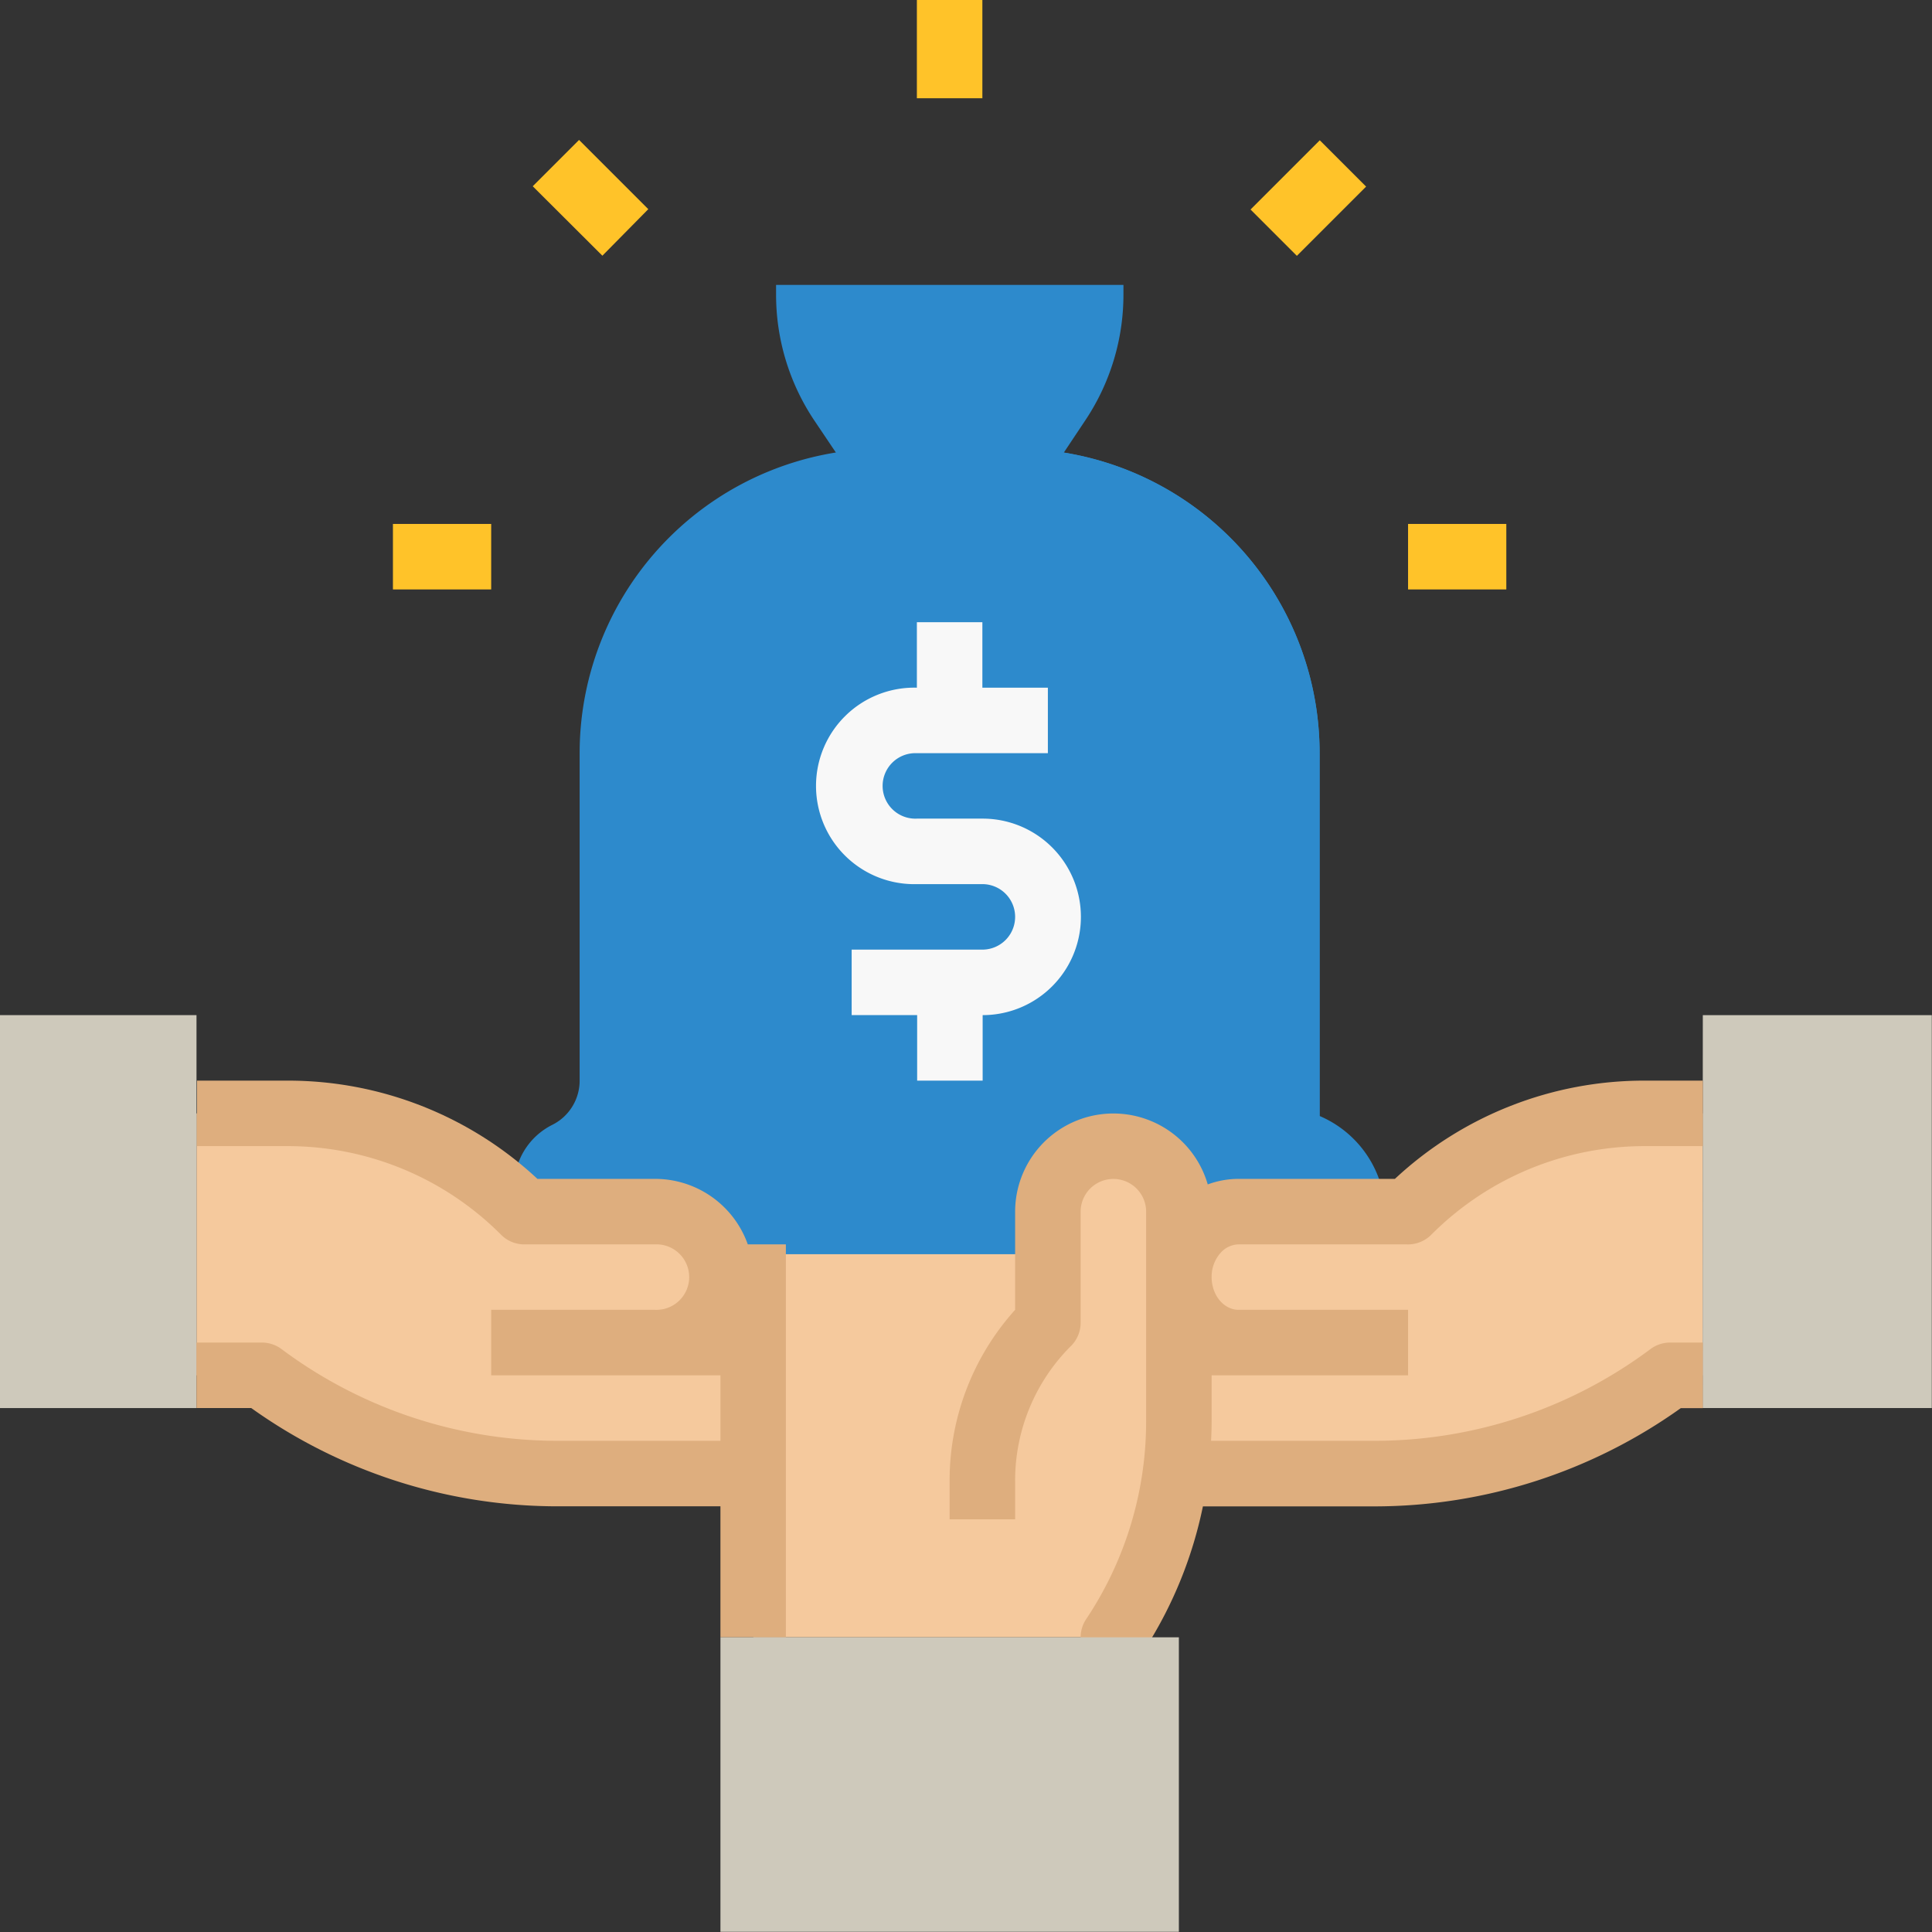
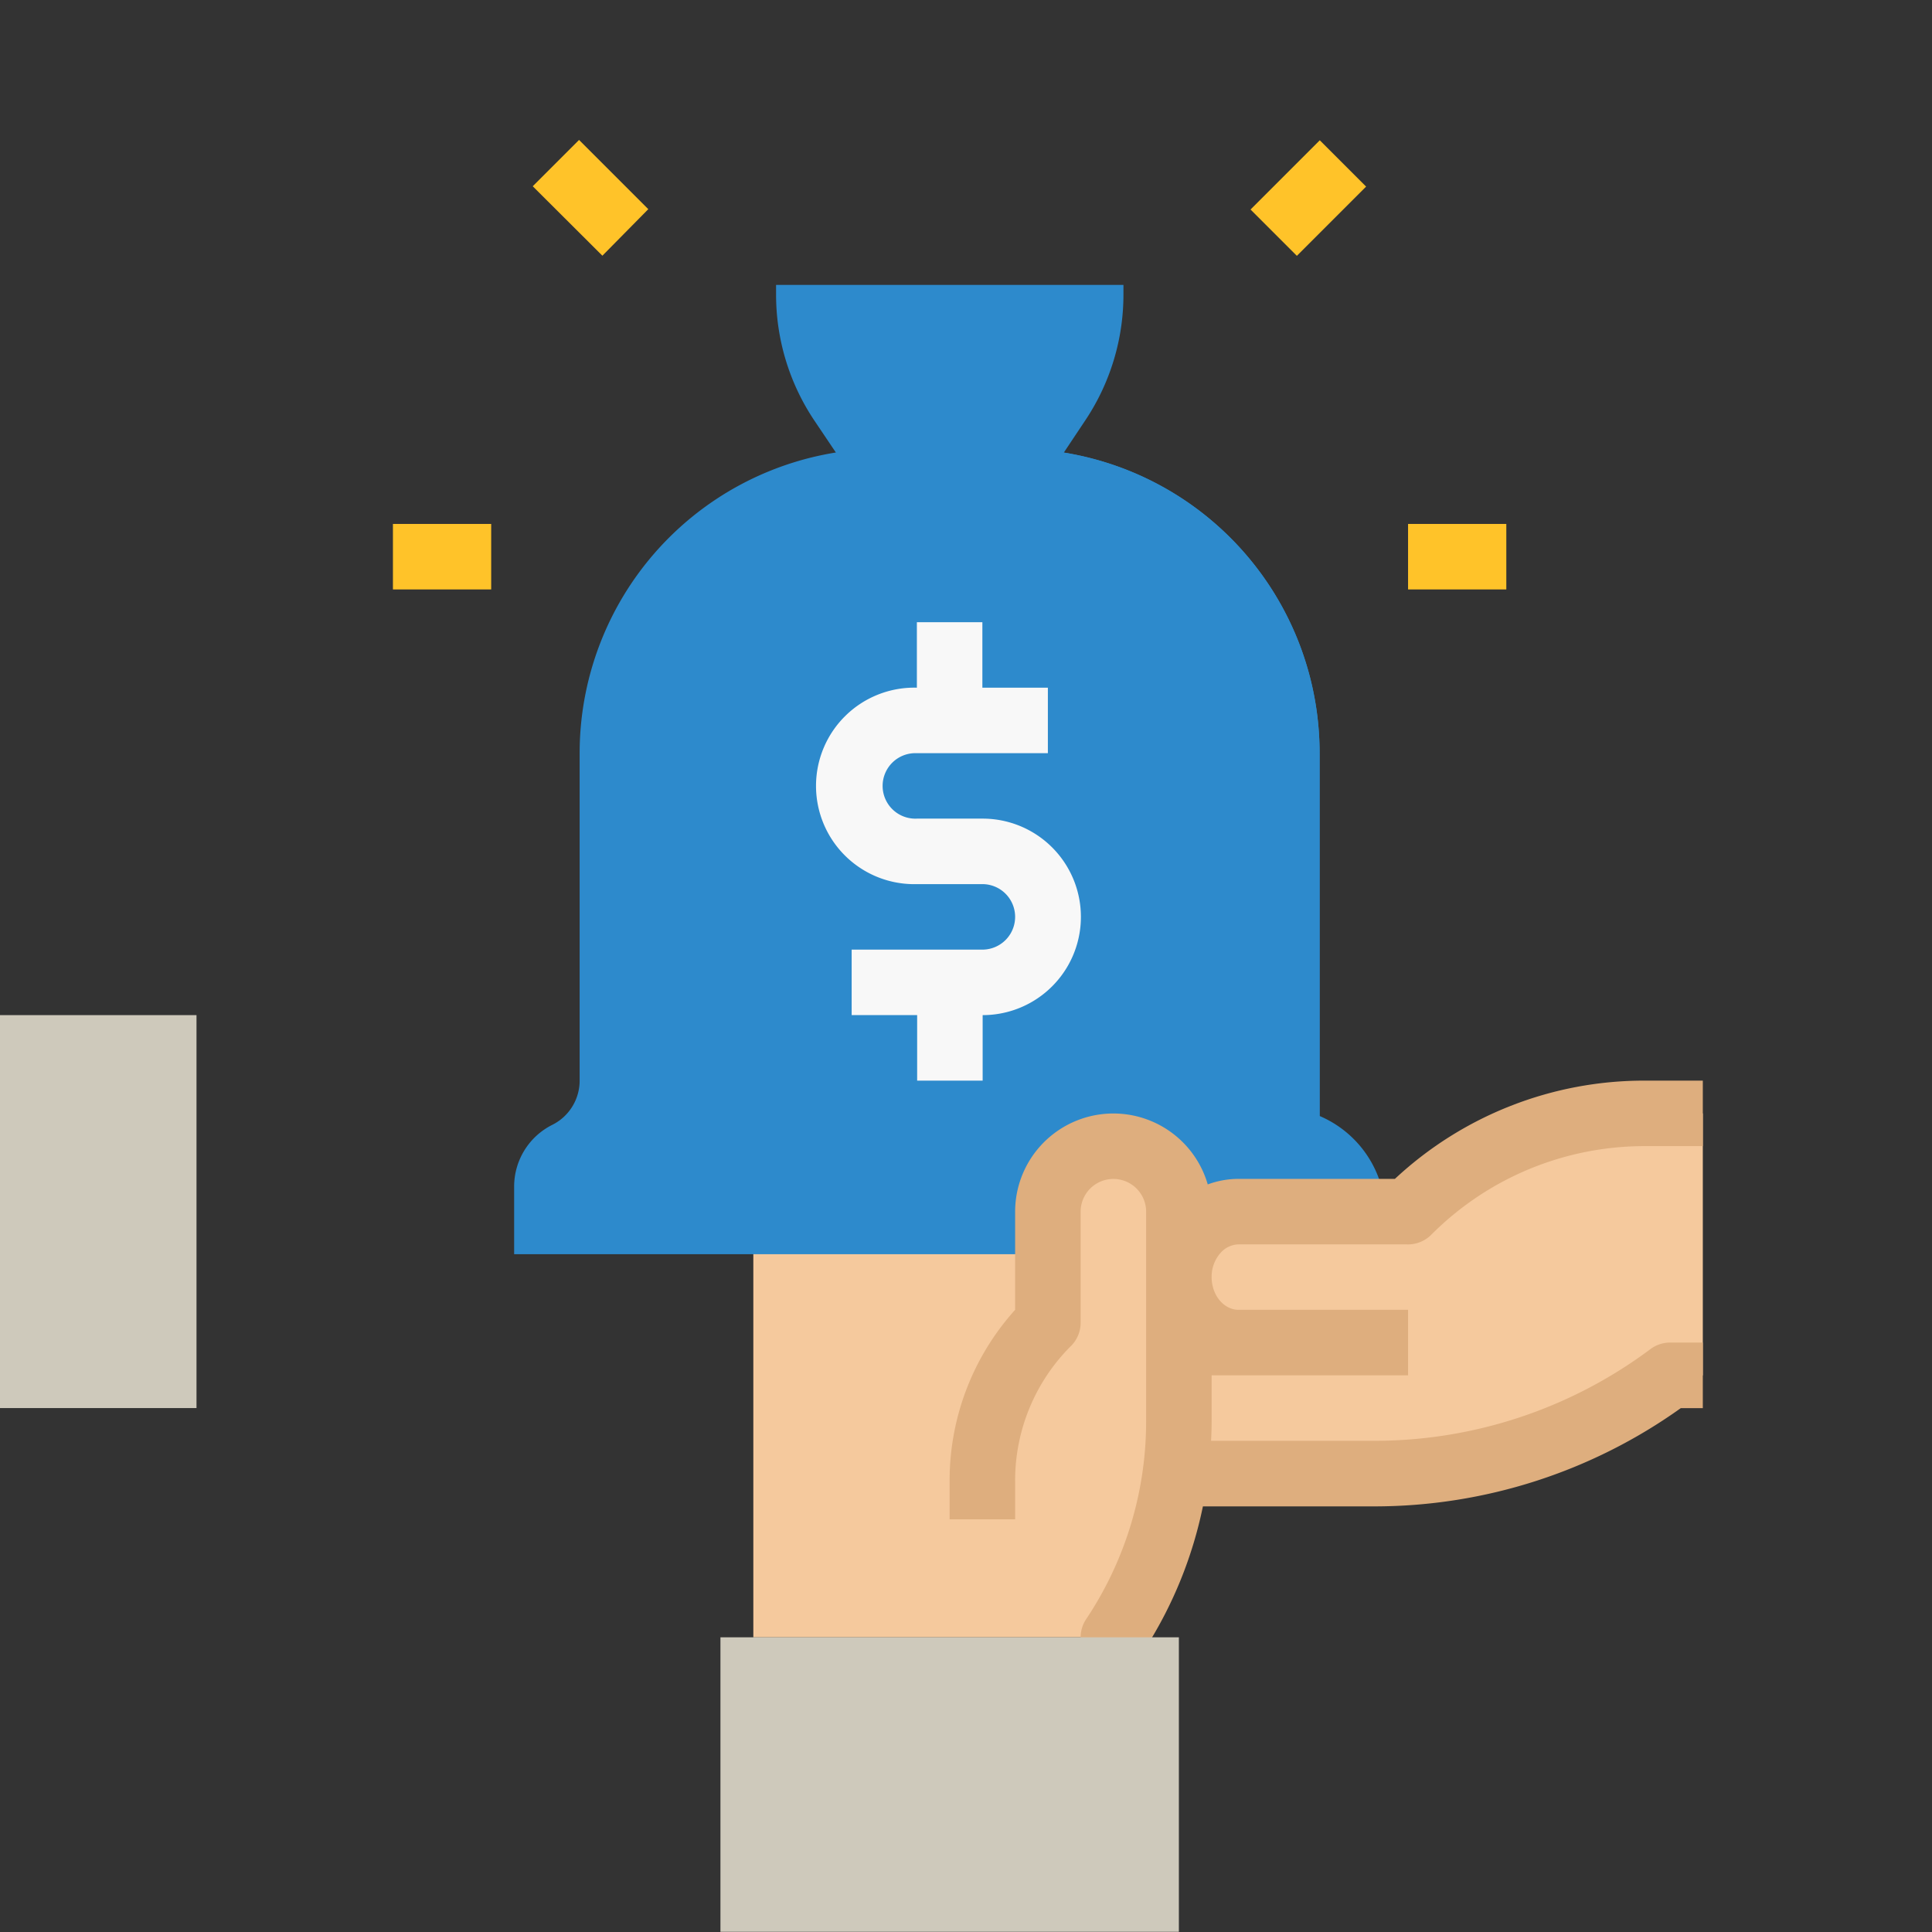
<svg xmlns="http://www.w3.org/2000/svg" viewBox="0 0 279.03 279.03">
  <rect x="0" y="0" width="279.03" height="279.03" fill="#333333" stroke="none" />
  <defs>
    <style>.cls-1{fill:#f5c99d;}.cls-2{fill:#2d8acc;stroke:#2d8acc;stroke-miterlimit:10;stroke-width:2.83px;}.cls-3{fill:#cec9bb;}.cls-4{fill:#f8f8f8;}.cls-5{fill:#ffc329;}.cls-6{fill:#deae7e;}</style>
  </defs>
  <title>фонд</title>
  <g id="Слой_2" data-name="Слой 2">
    <g id="support">
      <path class="cls-1" d="M170.26,179.72v25.51a56.29,56.29,0,0,1-9.46,31.24h-52V179.72Z" />
      <path class="cls-2" d="M113.5,42.56a31.25,31.25,0,0,0,5.25,17.33L123,66.21v4.73h28.38V66.21l4.21-6.32a31.25,31.25,0,0,0,5.25-17.33Z" />
      <path class="cls-2" d="M189.17,162.16V108.78a42.56,42.56,0,0,0-42.56-42.57H127.69a42.57,42.57,0,0,0-42.56,42.57v47.29a8.55,8.55,0,0,1-4.73,7.65,8.55,8.55,0,0,0-4.73,7.65v8.35h123v-4.18a14.2,14.2,0,0,0-9.46-13.38Z" />
      <path class="cls-2" d="M132.42,66.21h0A14.19,14.19,0,0,0,146.61,80.4h0a23.65,23.65,0,0,1,23.65,23.65v57.31h18.91V108.78a42.56,42.56,0,0,0-42.56-42.57Z" />
-       <path class="cls-1" d="M28.38,160.8h13A48.42,48.42,0,0,1,75.67,175H99.32l9.46,9.46v28.37H80.4a71,71,0,0,1-42.57-14.19H28.38Z" />
      <path class="cls-3" d="M0,146.61H28.38v56.75H0Z" />
      <path class="cls-1" d="M245.93,160.8h-8.31A48.44,48.44,0,0,0,203.36,175H179.72l-9.46,9.46v28.37h28.37a71,71,0,0,0,42.57-14.19h4.73Z" />
-       <path class="cls-3" d="M245.93,146.61H279v56.75h-33.1Z" />
      <path class="cls-4" d="M141.88,118.23h-9.46a4.73,4.73,0,1,1,0-9.45h18.92V99.32h-9.46V89.86h-9.46v9.46a14.19,14.19,0,1,0,0,28.37h9.46a4.73,4.73,0,0,1,0,9.46H123v9.46h9.46v9.46h9.46v-9.46h0a14.19,14.19,0,0,0,0-28.38Z" />
      <path class="cls-5" d="M56.75,75.67H70.94v9.46H56.75Z" />
      <path class="cls-5" d="M203.36,75.67h14.19v9.46H203.36Z" />
      <path class="cls-5" d="M180.61,30.26l10-10,6.69,6.69-10,10Z" />
-       <path class="cls-5" d="M132.42,0h9.46V14.19h-9.46Z" />
      <path class="cls-5" d="M76.94,26.9l6.69-6.69,10,10L87,36.93Z" />
-       <path class="cls-6" d="M108,179.72a14.2,14.2,0,0,0-13.38-9.46h-17a52.82,52.82,0,0,0-36.17-14.19h-13v9.46h13a43.47,43.47,0,0,1,30.92,12.8,4.71,4.71,0,0,0,3.34,1.39H94.59a4.73,4.73,0,1,1,0,9.45H70.94v9.46h33.11v9.46H80.4a66.64,66.64,0,0,1-39.73-13.24,4.75,4.75,0,0,0-2.84-.95H28.38v9.46h7.91A76.1,76.1,0,0,0,80.4,217.55h23.65v18.92h9.45V179.72Z" />
      <path class="cls-1" d="M151.34,191V175a9.46,9.46,0,1,1,18.92,0v16Z" />
      <path class="cls-6" d="M178.89,179.72h24.28a4.75,4.75,0,0,0,3.54-1.39,43.45,43.45,0,0,1,30.91-12.8h8.31v-9.46h-8.31a52.75,52.75,0,0,0-36.16,14.19H178.89a12.83,12.83,0,0,0-4.46.8A14.19,14.19,0,0,0,146.61,175v14.17a36.8,36.8,0,0,0-9.46,24.72v5.54h9.46v-5.54a27.42,27.42,0,0,1,8.07-19.5,4.71,4.71,0,0,0,1.39-3.34V175a4.73,4.73,0,1,1,9.46,0v30.24a51.44,51.44,0,0,1-8.67,28.62,4.75,4.75,0,0,0-.79,2.62v9.46h9.46v-8.06a60.85,60.85,0,0,0,8.2-20.32h24.9a76.16,76.16,0,0,0,44.12-14.19h3.18V193.9H241.2a4.75,4.75,0,0,0-2.84.95,66.62,66.62,0,0,1-39.73,13.24H174.91c.05-1,.08-1.9.08-2.86v-6.6h28.37v-9.46H178.89c-2.15,0-3.9-2.12-3.9-4.72a5.16,5.16,0,0,1,1.29-3.5A3.56,3.56,0,0,1,178.89,179.72Z" />
      <path class="cls-3" d="M104.05,236.47h66.21V279H104.05Z" />
    </g>
  </g>
</svg>